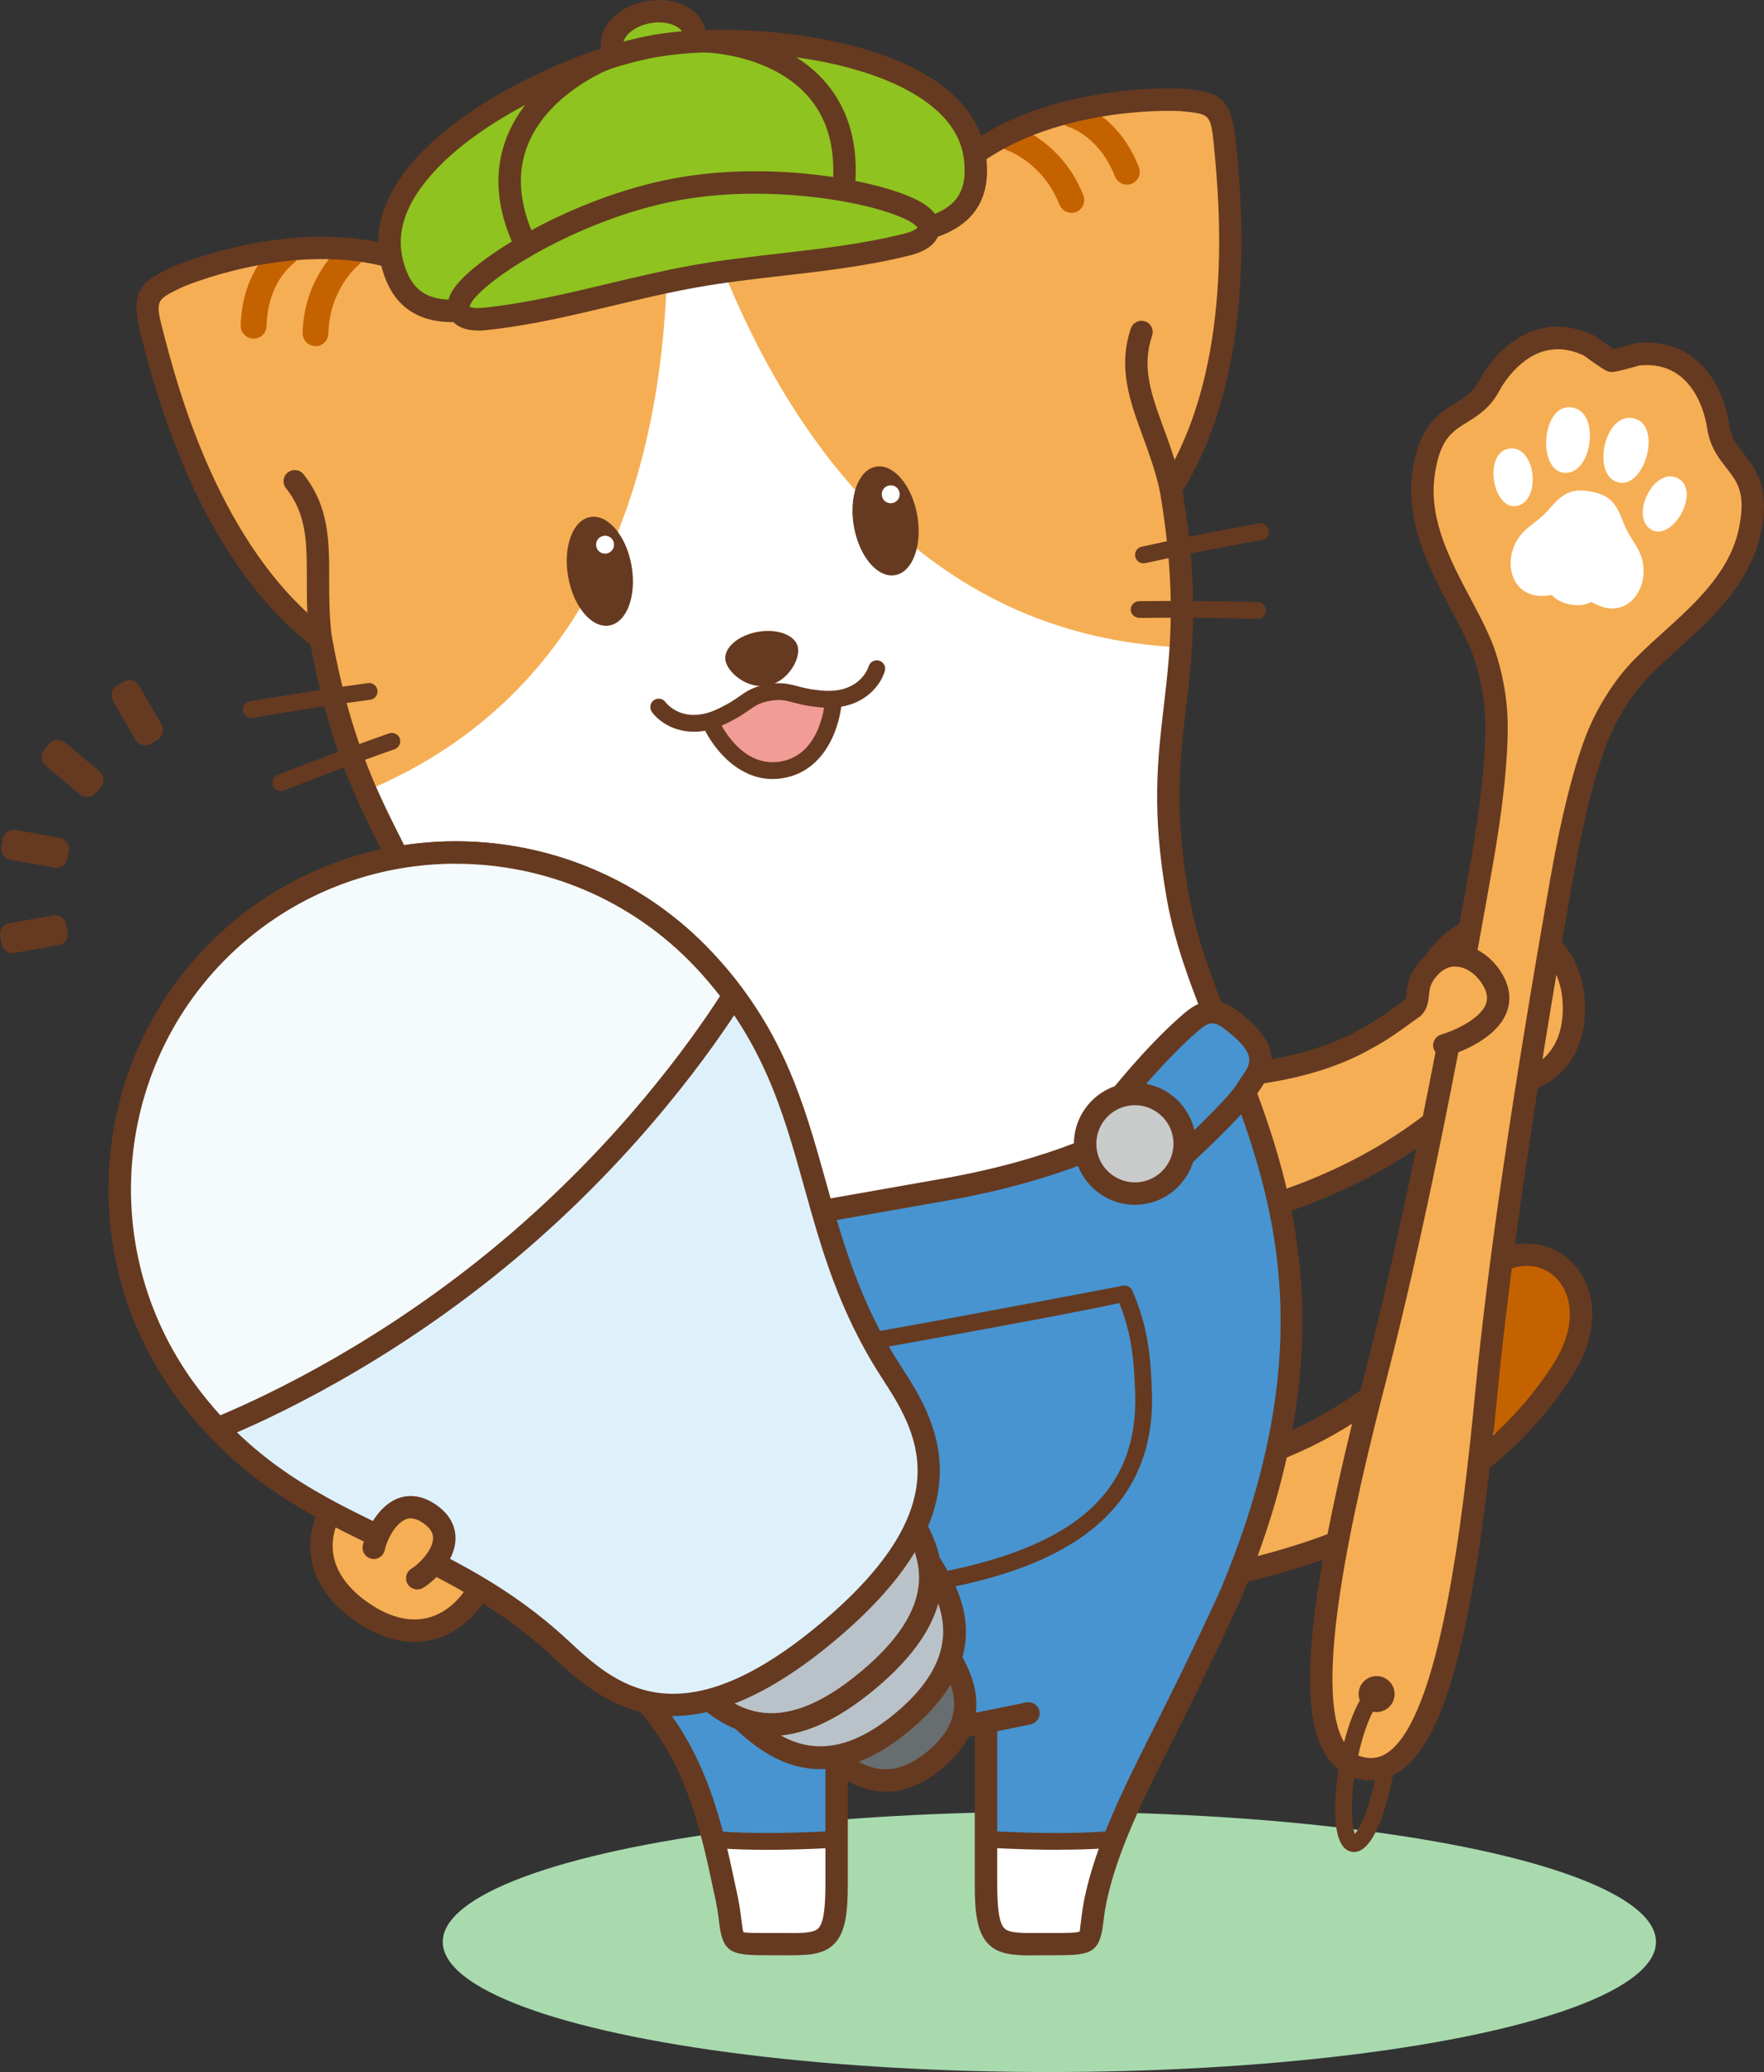
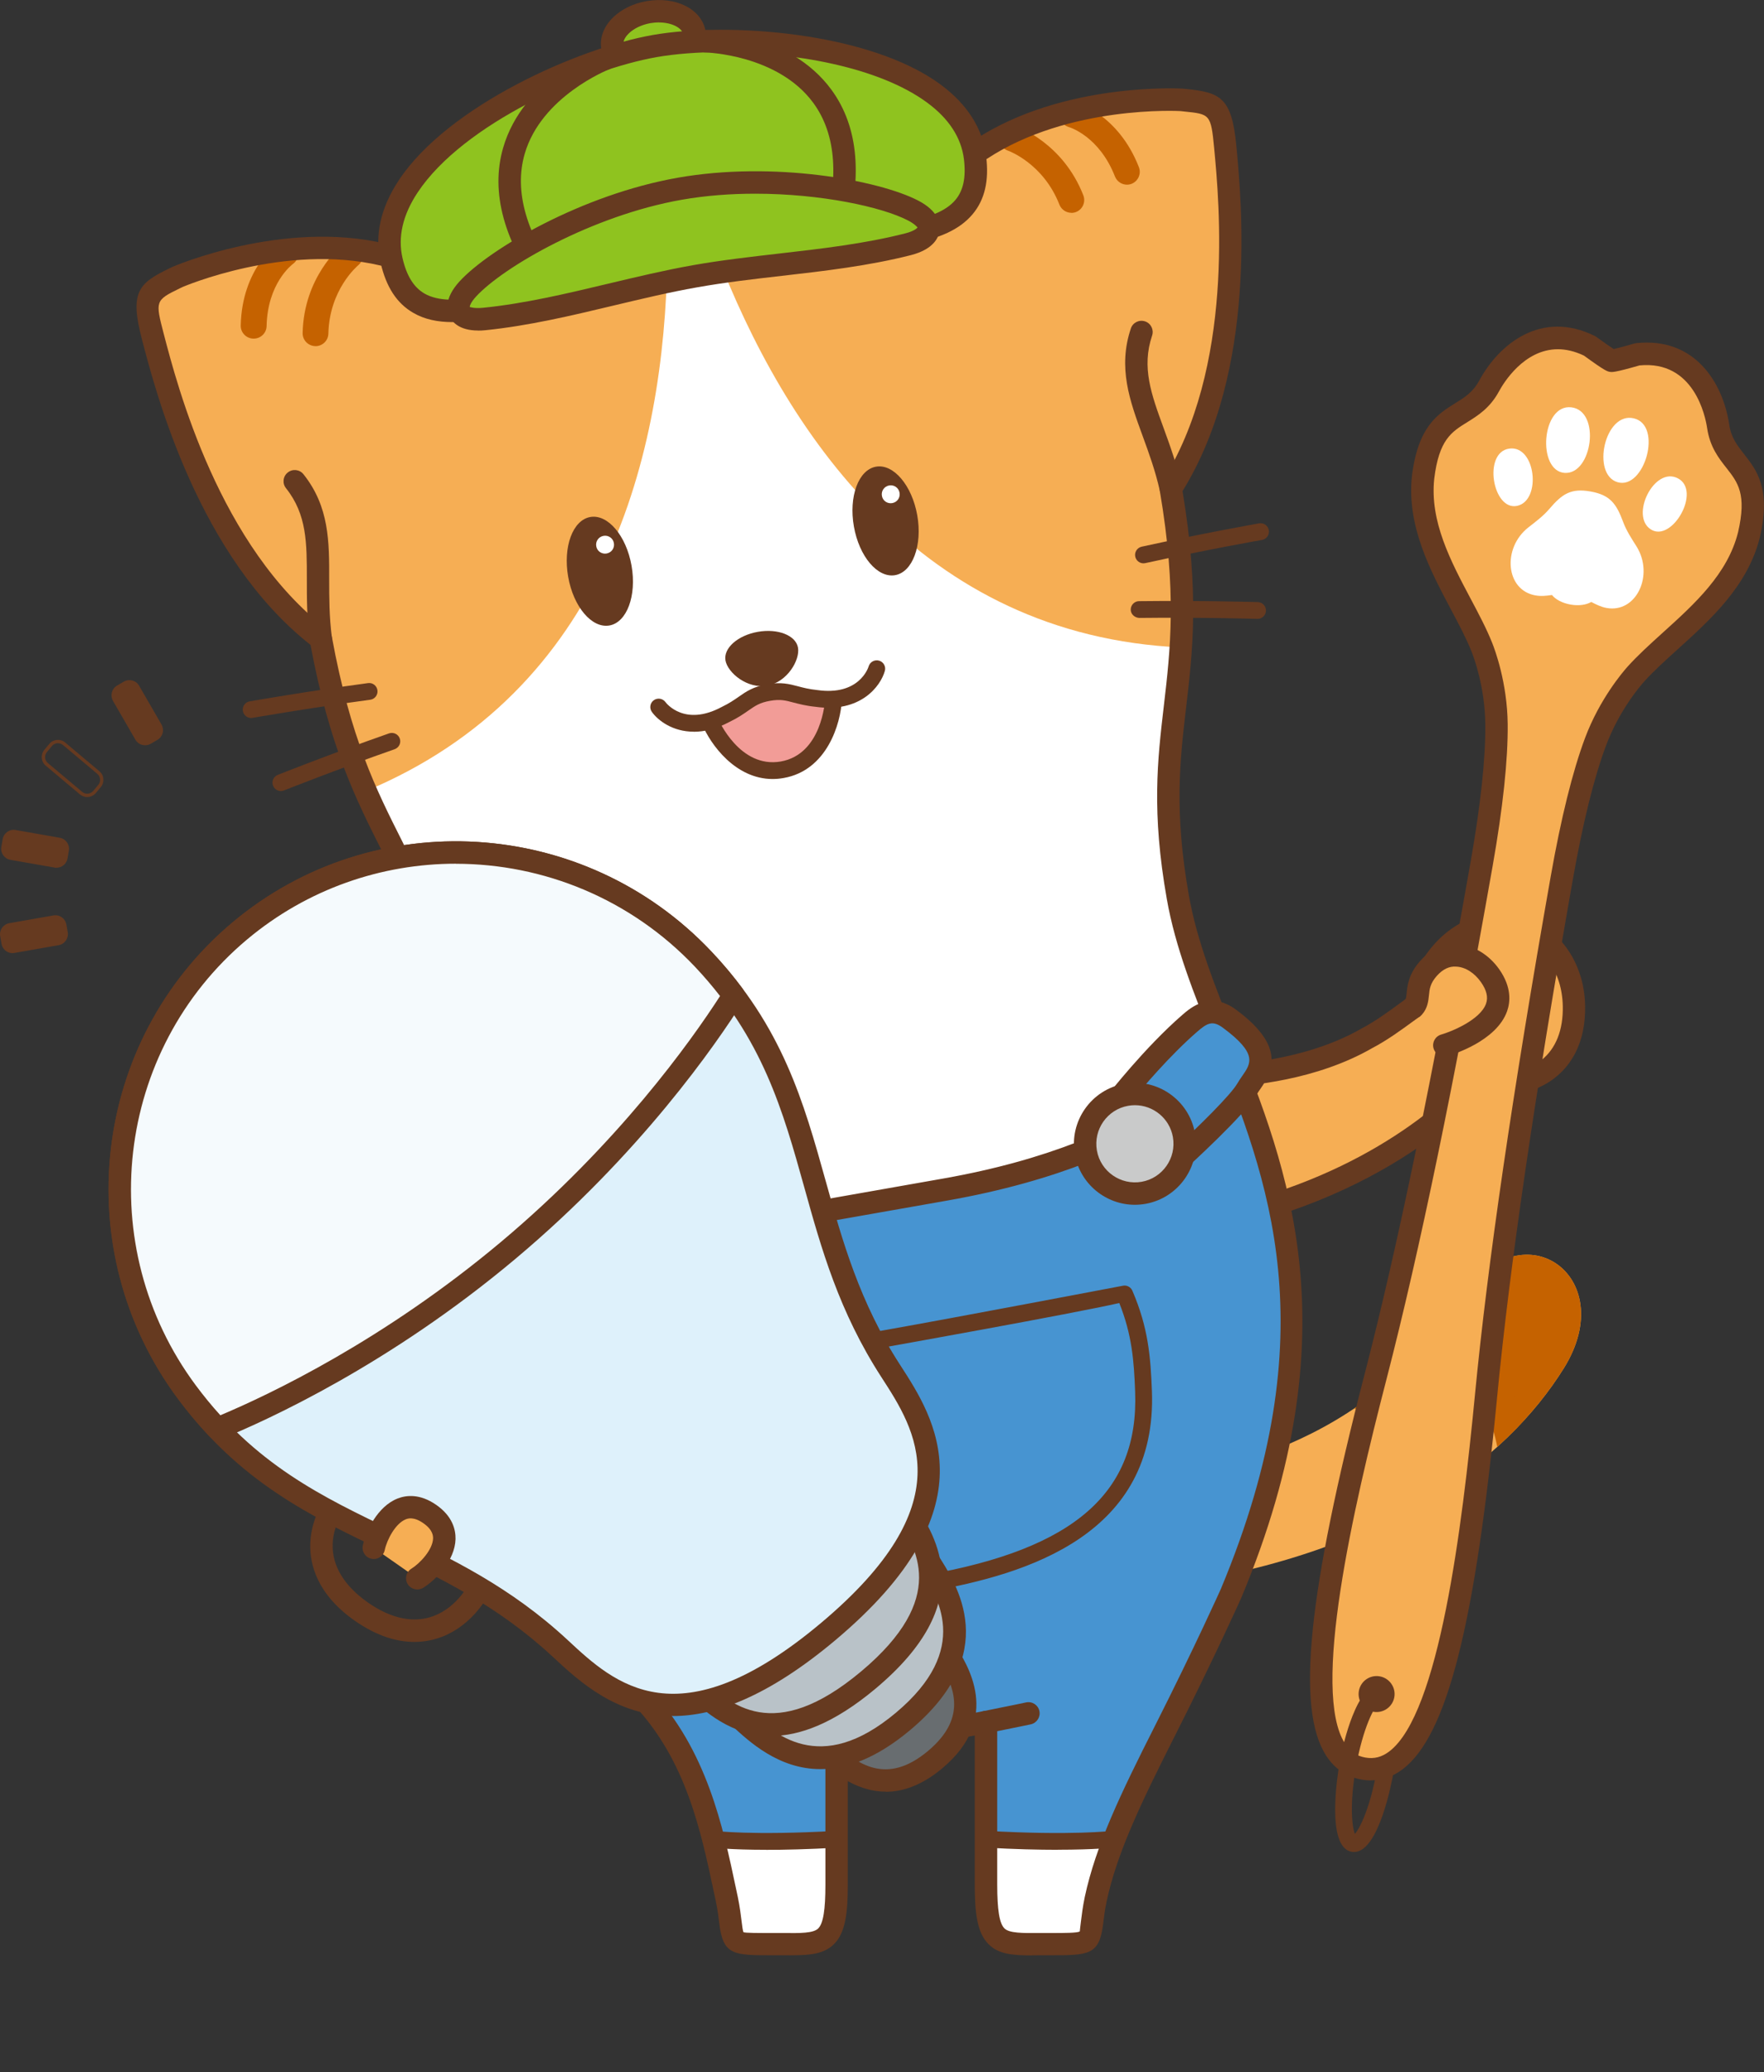
<svg xmlns="http://www.w3.org/2000/svg" id="_レイヤー_2" viewBox="0 0 263.87 310">
  <rect x="0" y="0" width="263.87" height="310" fill="#333333" stroke="none" />
  <defs>
    <style>.cls-1{fill:#f6ae54;}.cls-1,.cls-2,.cls-3,.cls-4,.cls-5,.cls-6,.cls-7,.cls-8,.cls-9,.cls-10,.cls-11,.cls-12,.cls-13,.cls-14{stroke-width:0px;}.cls-2{fill:#8fc31f;}.cls-3{fill:#4794d1;}.cls-15{clip-path:url(#clippath-2);}.cls-4{fill:#f5fafd;}.cls-5{fill:none;}.cls-6{fill:#c56200;}.cls-16{clip-path:url(#clippath-1);}.cls-7{fill:#f29c97;}.cls-8{fill:#a8daae;}.cls-9{fill:#def1fb;}.cls-17{clip-path:url(#clippath);}.cls-10{fill:#663a20;}.cls-11{fill:#686d70;}.cls-12{fill:#fff;}.cls-13{fill:#c9caca;}.cls-14{fill:#b9c2c8;}</style>
    <clipPath id="clippath">
      <path class="cls-5" d="M175.53,220.65s27.4-1.76,42.9-26.19c8.93-14.18,24.16-3.68,15.5,10.24-8.67,13.92-27.2,28.2-60.62,32.66-2.63-10.51,2.23-16.71,2.23-16.71Z" />
    </clipPath>
    <clipPath id="clippath-1">
      <path class="cls-5" d="M184.14,238.42c22.47-53.75-3.31-77.86-7.96-104.2-4.64-26.34,4.07-31.05-1.05-61.08,10.73-16.75,9.22-39.77,8.14-51.15-.71-7.42-2.04-6.43-8.21-7.23,0,0-15.77-.68-28.33,7.57-7.1,4.66-19.31-5.58-46.25-.83-26.94,4.75-34.91,18.56-43.18,16.6-14.63-3.46-29.21,2.57-29.21,2.57-5.53,2.86-7.12,2.39-5.25,9.6,2.88,11.07,9.34,33.21,25.15,45.28,5.46,29.96,15.26,31.41,19.91,57.75,4.64,26.34-11.33,57.82,28.16,100.64l88.09-15.53Z" />
    </clipPath>
    <clipPath id="clippath-2">
      <path class="cls-5" d="M123.84,244.13c21.92-18.39,14.98-30.4,9.41-38.99-14.16-21.86-9.5-42.01-28.08-61.66-18.17-19.22-48.42-21.73-69.31-4.2-20.89,17.53-23.68,47.76-7.9,68.99,16.12,21.7,36.78,20.62,55.85,38.36,7.5,6.98,18.12,15.89,40.03-2.5h0Z" />
    </clipPath>
  </defs>
  <g id="_layout01">
-     <ellipse class="cls-8" cx="156.97" cy="290.53" rx="90.74" ry="19.47" />
    <path class="cls-12" d="M174.26,258.96c-5.07,10.03-8.77,17.72-10.36,25.22-1.37,6.69.68,6.69-6.84,6.69s-9.57.74-9.57-8.91v-24.31s-4.67.95-10.37,1.77c-8.19,1.18-11.97,1.54-11.97,1.54v21.01c0,9.66-2.05,8.91-9.57,8.91s-5.47,0-6.84-6.69c-2.05-9.66-4.19-21.21-12.67-30.23-39.5-42.82-23.52-74.3-28.16-100.64-4.64-26.34-14.45-27.79-19.91-57.75-15.81-12.07-22.27-34.22-25.15-45.28-1.69-6.5-.57-6.76,3.71-8.84.47-.23,16.12-6.8,30.75-3.34,8.27,1.95,16.24-11.85,43.18-16.6,26.94-4.75,39.15,5.5,46.25.83,12.56-8.25,29.49-7.44,30.01-7.38,4.76.49,5.9.34,6.54,7.04,1.08,11.39,2.58,34.4-8.14,51.15,5.12,30.02-3.6,34.74,1.05,61.08,4.64,26.34,30.42,50.45,7.96,104.2,0,0-3.77,8.44-9.88,20.54Z" />
    <path class="cls-1" d="M175.53,220.65s27.4-1.76,42.9-26.19c8.93-14.18,24.16-3.68,15.5,10.24-8.67,13.92-27.2,28.2-60.62,32.66-2.63-10.51,2.23-16.71,2.23-16.71Z" />
    <g class="cls-17">
      <path class="cls-6" d="M226.79,218.98c-1.11-17.83-18.39-20.61-18.39-20.61l6.69-22.84,25.07.56,15.04,30.09-28.41,12.81Z" />
      <path class="cls-6" d="M226.79,221.49c-.45,0-.9-.12-1.3-.36-.71-.43-1.16-1.17-1.21-2-.97-15.55-15.66-18.19-16.28-18.29-.71-.12-1.34-.54-1.72-1.15-.38-.61-.49-1.35-.29-2.04l6.69-22.84c.32-1.09,1.32-1.8,2.47-1.81l25.07.56c.93.02,1.78.56,2.19,1.39l15.04,30.09c.31.61.35,1.32.12,1.97-.23.64-.71,1.17-1.33,1.45l-28.41,12.81c-.33.15-.68.22-1.03.22ZM211.54,196.6c4.92,1.59,14.97,6.3,17.32,18.69l22.93-10.34-13.2-26.39-21.63-.48-5.42,18.52Z" />
      <path class="cls-6" d="M215.09,229.85s-.05,0-.08,0c-1.39-.04-2.48-1.21-2.43-2.59.48-14.93-12.42-17.4-12.97-17.5-1.37-.24-2.28-1.55-2.03-2.92.24-1.37,1.55-2.27,2.92-2.03,6.14,1.1,17.61,7.23,17.11,22.61-.04,1.36-1.16,2.43-2.51,2.43Z" />
    </g>
-     <path class="cls-10" d="M173.3,239.04c-.76,0-1.44-.52-1.62-1.27-2.79-11.17,2.32-17.87,2.53-18.15.29-.37.73-.61,1.21-.64.27-.02,26.76-2.03,41.59-25.41,5.08-8.06,12.07-8.81,16.43-6.08,4.71,2.95,6.88,10.12,1.91,18.11-6.39,10.26-22.92,28.24-61.83,33.43-.08,0-.15.01-.22.01ZM176.48,222.25c-.95,1.55-3.21,6.18-1.87,13.24,36.45-5.26,51.91-22.05,57.9-31.67,3.82-6.13,2.46-11.43-.84-13.5-3.09-1.93-7.94-1.13-11.81,5.04-14.43,22.75-38.51,26.38-43.37,26.89Z" />
    <path class="cls-1" d="M220.73,161.72c6.79,1.79,14.94-1.18,14.72-11.26-.28-12.55-14.88-17.24-21.78-5.06-4.78,8.44.5,14.6,7.06,16.32Z" />
    <path class="cls-10" d="M224.47,163.89c-1.37,0-2.77-.18-4.17-.55h0c-4.34-1.14-7.82-3.93-9.32-7.47-1.01-2.39-1.62-6.29,1.22-11.3,4.16-7.35,10.53-8.74,15.09-7.59,5.73,1.44,9.68,6.84,9.82,13.43.13,5.92-2.37,9.15-4.49,10.82-2.2,1.74-5.09,2.65-8.17,2.65ZM224.42,139.99c-3.07,0-6.68,1.62-9.3,6.24-1.71,3.03-2.08,5.91-1.05,8.35,1.09,2.58,3.74,4.65,7.08,5.53h0c3.53.93,7.04.37,9.41-1.49,2.18-1.72,3.29-4.53,3.21-8.12-.11-5.14-2.97-9.17-7.29-10.26-.64-.16-1.34-.25-2.06-.25Z" />
    <path class="cls-1" d="M180.13,161.04s13.75.42,24.37-5.71c6.38-3.36,12.12-10.21,14.35-6.35,2.23,3.86,5.29,9.17,5.29,9.17,0,0-9.61,14.55-34.11,22.27-6.11-6.12-9.9-19.37-9.9-19.37Z" />
    <path class="cls-10" d="M190.03,182.09c-.44,0-.87-.17-1.19-.49-6.34-6.35-10.16-19.54-10.32-20.1-.15-.52-.04-1.07.29-1.49.33-.42.85-.65,1.37-.65.13.01,13.42.33,23.48-5.48,2.04-1.07,3.96-2.47,5.81-3.83,3.31-2.42,5.92-4.34,8.34-3.81.72.15,1.74.61,2.49,1.9l5.29,9.17c.32.55.3,1.23-.05,1.76-.41.62-10.22,15.14-35,22.94-.17.05-.33.08-.5.08ZM182.42,162.69c1.25,3.69,4.15,11.33,8.11,15.8,19.68-6.45,29.24-17.4,31.62-20.46l-4.75-8.22c-.07-.12-.18-.28-.28-.3-.96-.19-3.68,1.79-5.67,3.24-1.86,1.36-3.97,2.9-6.17,4.05-8.33,4.81-18.38,5.72-22.86,5.88Z" />
    <path class="cls-1" d="M257.03,63.79c-.81-5.43-4.41-11.61-12.09-10.77-3.53,1.02-3.84.96-3.84.96,0,0-.31-.06-3.28-2.22-6.94-3.41-12.43,1.16-15.05,5.99-3.03,5.59-8.57,2.98-9.88,13.69-1.01,9.6,5.83,18.06,8.77,25.35.68,1.68,2.16,6.23,2.21,11.59.04,4.16-.44,10.73-2.23,20.94-4.12,23.34-9.72,52.94-15.83,76.53-9.34,36.1-11.6,57.03-1.85,58.75,9.75,1.72,14.79-18.73,18.36-55.84,2.33-24.25,7.19-53.98,11.3-77.32,1.8-10.21,3.6-16.54,5.06-20.44,1.88-5.02,4.83-8.79,6.04-10.14,5.26-5.85,14.58-11.46,16.91-20.82,2.43-10.51-3.66-9.95-4.6-16.24Z" />
    <path class="cls-10" d="M205.08,266.37c-.47,0-.94-.04-1.42-.13-2.23-.39-4.01-1.6-5.29-3.58-4.5-7-2.77-24.12,5.8-57.24,4.91-18.99,10.08-43.98,15.8-76.4,1.51-8.58,2.26-15.52,2.21-20.64-.05-5.65-1.75-10.14-2.09-10.98-.79-1.96-1.89-4.04-3.06-6.24-3.1-5.85-6.61-12.49-5.83-19.91.91-7.47,3.88-9.31,6.49-10.93,1.42-.88,2.64-1.64,3.58-3.38,3-5.53,9.32-10.6,17.26-6.69.09.04.17.09.25.15,1.45,1.05,2.22,1.57,2.61,1.82.45-.1,1.35-.33,3.07-.82.09-.03.19-.05.28-.06,8.82-.95,13,5.97,13.93,12.19.29,1.95,1.18,3.08,2.21,4.4,1.9,2.42,4.06,5.17,2.37,12.47-1.81,7.27-7.38,12.3-12.29,16.74-1.85,1.67-3.59,3.25-5.01,4.82-.61.68-3.74,4.32-5.72,9.61-1.79,4.79-3.47,11.57-4.98,20.15-5.72,32.42-9.41,57.68-11.29,77.19-3.27,34.06-7.5,50.74-14.12,55.77-1.47,1.12-3.07,1.68-4.77,1.68ZM233.04,52.25c-5.08,0-8.14,5.06-8.81,6.3-1.36,2.51-3.17,3.63-4.76,4.62-2.36,1.46-4.22,2.62-4.93,8.47-.67,6.38,2.44,12.27,5.46,17.96,1.21,2.28,2.35,4.43,3.2,6.56.38.94,2.27,5.95,2.33,12.2.05,5.32-.71,12.47-2.26,21.25-5.73,32.5-10.92,57.58-15.85,76.66-5.09,19.67-11.28,46.74-6.23,54.59.77,1.2,1.74,1.86,3.05,2.09,1.32.23,2.45-.06,3.58-.92,7.43-5.65,10.87-33.2,12.82-53.43,1.89-19.61,5.59-44.94,11.32-77.45,1.55-8.78,3.28-15.76,5.14-20.74,2.19-5.85,5.69-9.92,6.36-10.67,1.53-1.7,3.34-3.34,5.25-5.07,4.78-4.32,9.72-8.79,11.28-15.04,1.32-5.71-.03-7.44-1.74-9.62-1.16-1.47-2.47-3.14-2.89-5.97h0c-.25-1.71-1.94-10.16-10.11-9.37-3.77,1.08-4.1,1.02-4.46.96-.35-.06-.69-.12-3.86-2.43-1.41-.67-2.71-.95-3.9-.95Z" />
    <path class="cls-10" d="M202.54,277.08c-.11,0-.23,0-.35-.03-3.91-.69-2.06-11.82-1.84-13.09.54-3.07,1.36-5.93,2.3-8.03.44-.99,1.79-4.04,3.91-3.64.68.12,1.14.77,1.02,1.46-.11.62-.67,1.03-1.28,1.04-.72.48-2.43,3.73-3.47,9.61-.95,5.37-.61,8.86-.16,9.97.8-.88,2.31-4.05,3.26-9.42.12-.69.77-1.14,1.46-1.02.68.12,1.14.77,1.02,1.45-.22,1.23-2.17,11.7-5.86,11.7Z" />
    <path class="cls-10" d="M208.57,253.92c-.26,1.46-1.66,2.44-3.12,2.18-1.46-.26-2.44-1.66-2.18-3.12.26-1.47,1.66-2.44,3.12-2.18,1.46.26,2.44,1.66,2.18,3.12Z" />
    <path class="cls-12" d="M235.04,60.94c-4.46-.51-5.15,9.51-1,9.81,4.15.29,5.47-9.29,1-9.81Z" />
    <path class="cls-12" d="M225.76,67.12c-3.98.55-2.48,9.36,1.19,8.56,3.67-.8,2.79-9.12-1.19-8.56Z" />
    <path class="cls-12" d="M244.4,62.59c4.37,1.04,1.59,10.7-2.41,9.56-4-1.14-1.96-10.6,2.41-9.56Z" />
    <path class="cls-12" d="M251,71.57c3.55,1.88-.88,9.64-4.05,7.64-3.18-2,.5-9.52,4.05-7.64Z" />
    <path class="cls-12" d="M244.8,81.75c-.72-1.15-1.5-2.31-2-3.66-1.02-2.75-1.96-4.04-4.89-4.56-2.93-.52-4.25.38-6.15,2.61-.93,1.09-2.06,1.92-3.13,2.76-3.96,3.1-3.41,9.4,1.05,10.18.84.15,1.66.06,2.47-.06.53.66,1.54,1.21,2.78,1.43,1.24.22,2.38.04,3.1-.39.73.38,1.46.75,2.3.9,4.46.8,7.13-4.94,4.47-9.21Z" />
    <path class="cls-1" d="M211.46,150.67c1.17-1.32-.11-3.16,2.23-5.79,2.92-3.3,7.01-2.05,9.22,1.11,4.91,7.03-6.86,10.4-6.86,10.4" />
    <path class="cls-10" d="M216.05,158.06c-.73,0-1.4-.48-1.61-1.21-.26-.89.26-1.82,1.15-2.07,1.47-.42,5.84-2.18,6.7-4.62.34-.96.09-2.01-.75-3.21-.97-1.39-2.34-2.26-3.67-2.33-1.08-.1-2.06.4-2.93,1.37-1.01,1.14-1.1,1.97-1.19,2.93-.09.85-.2,1.92-1.04,2.87-.61.7-1.67.76-2.37.14-.69-.61-.76-1.67-.14-2.36.11-.13.15-.4.21-.98.12-1.14.29-2.86,2.02-4.81,1.53-1.73,3.54-2.6,5.63-2.5,2.34.14,4.67,1.54,6.22,3.76,1.85,2.65,1.65,4.86,1.16,6.25-1.6,4.5-8.19,6.5-8.93,6.71-.15.04-.31.06-.46.06Z" />
    <path class="cls-12" d="M184.14,238.42c22.47-53.75-3.31-77.86-7.96-104.2-4.64-26.34,4.07-31.05-1.05-61.08,10.73-16.75,9.22-39.77,8.14-51.15-.71-7.42-2.04-6.43-8.21-7.23,0,0-15.77-.68-28.33,7.57-7.1,4.66-19.31-5.58-46.25-.83-26.94,4.75-34.91,18.56-43.18,16.6-14.63-3.46-29.21,2.57-29.21,2.57-5.53,2.86-7.12,2.39-5.25,9.6,2.88,11.07,9.34,33.21,25.15,45.28,5.46,29.96,15.26,31.41,19.91,57.75,4.64,26.34-11.33,57.82,28.16,100.64" />
    <path class="cls-3" d="M184.01,157.7c-.85,1.21-10.94,14.67-42.6,20.26-13.12,2.31-12.74,2.25-25.86,4.56-31.67,5.58-45.76-3.62-46.96-4.47-.64,21.1-.4,45.67,27.48,75.89,5.95,6.33,8.78,13.91,10.65,21.2h18.44v-14.21s3.78-.36,11.97-1.54c5.7-.82,10.37-1.77,10.37-1.77v17.53h19.21c1.91-4.86,4.48-10.1,7.56-16.2,6.11-12.1,9.88-20.54,9.88-20.54,15.86-37.93,7.68-61.1-.14-80.72Z" />
    <g class="cls-16">
      <path class="cls-1" d="M94.7-6.48s30.97,114.42-59.01,130.29C20.77,39.24,15.19,7.54,15.19,7.54c0,0,82.54-17.91,79.51-14.02Z" />
      <path class="cls-1" d="M96.36-6.77s10.03,118.11,100.01,102.25c-14.91-84.57-20.5-116.27-20.5-116.27,0,0-83.69,11.4-79.51,14.02Z" />
    </g>
    <path class="cls-6" d="M37.94,50.66h-.05c-1.06-.02-1.91-.91-1.88-1.97.19-8.44,5.35-12.19,5.57-12.35.87-.62,2.07-.41,2.69.46.61.86.41,2.06-.44,2.68-.18.14-3.81,2.9-3.95,9.3-.02,1.05-.88,1.88-1.93,1.88Z" />
    <path class="cls-6" d="M47.19,51.78h-.04c-1.06-.02-1.91-.91-1.88-1.97.19-8.36,5.63-12.91,5.86-13.09.82-.67,2.04-.55,2.71.27.67.82.55,2.03-.27,2.71-.2.17-4.3,3.69-4.45,10.21-.02,1.05-.88,1.88-1.93,1.88Z" />
    <path class="cls-6" d="M168.58,27.63c-.77,0-1.5-.47-1.8-1.23-2.34-5.99-6.71-7.34-6.9-7.39-1.01-.3-1.61-1.36-1.32-2.38.29-1.02,1.33-1.61,2.35-1.33.26.07,6.38,1.83,9.45,9.7.39.99-.1,2.11-1.09,2.5-.23.09-.47.13-.7.13Z" />
    <path class="cls-6" d="M160.27,31.84c-.77,0-1.5-.47-1.8-1.23-2.4-6.16-7.61-8.05-7.67-8.06-1-.35-1.53-1.45-1.18-2.45.35-1,1.45-1.54,2.45-1.18.28.1,6.94,2.51,9.98,10.3.39.99-.1,2.11-1.09,2.5-.23.09-.47.13-.7.13Z" />
    <path class="cls-10" d="M47.99,97.23c-.83,0-1.55-.61-1.66-1.46-.44-3.33-.43-6.42-.43-9.14,0-5.39.01-9.66-3.12-13.59-.58-.72-.46-1.78.27-2.35.72-.58,1.78-.46,2.35.27,3.86,4.85,3.85,10.11,3.84,15.68,0,2.75,0,5.59.4,8.7.12.92-.53,1.76-1.44,1.88-.07,0-.15.01-.22.01Z" />
    <path class="cls-10" d="M175.14,74.81c-.77,0-1.46-.53-1.63-1.31-.68-3.07-1.66-5.73-2.6-8.31-1.91-5.23-3.72-10.17-1.75-16.05.29-.88,1.24-1.35,2.12-1.06.88.29,1.35,1.24,1.06,2.12-1.6,4.77-.13,8.77,1.72,13.84.93,2.56,1.99,5.46,2.72,8.74.2.9-.37,1.8-1.27,2-.12.03-.25.04-.37.04Z" />
    <path class="cls-10" d="M96.33,185.99c-19.65,0-28.39-6.32-28.85-6.66-.74-.55-.89-1.6-.34-2.34.55-.74,1.6-.9,2.34-.34.13.09,13.86,9.85,45.77,4.23l25.86-4.56c31.9-5.63,41.47-19.49,41.56-19.63.51-.77,1.55-.98,2.32-.47.77.51.98,1.54.48,2.31-.4.62-10.28,15.18-43.78,21.09l-25.86,4.56c-7.42,1.31-13.91,1.82-19.5,1.82Z" />
    <path class="cls-3" d="M168.23,193.6s-24.73,4.73-35.81,6.68c-7.46,1.32-35.94,5.97-35.94,5.97-.34,5.86.82,9.96,2.33,14.66,5.6,17.41,21.55,19.2,40.05,15.94,18.51-3.26,32.87-10.4,32.19-28.67-.19-4.94-.5-9.18-2.82-14.58Z" />
    <path class="cls-10" d="M125.32,239.46c-11.53,0-23.04-3.68-27.71-18.17-1.57-4.87-2.74-9.07-2.39-15.12.03-.59.47-1.07,1.05-1.17.25-.04,28.47-4.66,35.92-5.97,10.98-1.94,35.6-6.64,35.79-6.67.57-.12,1.16.19,1.4.73,2.4,5.56,2.73,9.92,2.93,15.03.81,21.46-18.58,27.38-33.23,29.96-4.27.75-9.02,1.38-13.76,1.38ZM97.69,207.32c-.14,5.09.92,8.87,2.32,13.2,4.61,14.33,16.53,18.99,38.64,15.09,22.11-3.9,31.72-12.35,31.15-27.39-.17-4.58-.46-8.5-2.37-13.27-7.15,1.62-34.48,6.51-34.8,6.56-3.47.61-29.04,4.87-34.95,5.81Z" />
    <path class="cls-10" d="M94.47,84.63c.79,4.49-.7,8.49-3.31,8.95-2.63.46-5.38-2.79-6.17-7.28-.79-4.48.68-8.49,3.31-8.95,2.61-.46,5.38,2.79,6.17,7.28Z" />
    <path class="cls-12" d="M91.83,81.26c.13.73-.35,1.42-1.09,1.55-.73.13-1.43-.35-1.55-1.09-.13-.72.35-1.42,1.09-1.55.74-.13,1.43.36,1.55,1.09Z" />
    <path class="cls-10" d="M137.21,77.1c.79,4.49-.7,8.49-3.31,8.95-2.63.46-5.38-2.79-6.17-7.28-.79-4.48.68-8.49,3.31-8.95,2.61-.46,5.38,2.79,6.17,7.28Z" />
    <path class="cls-12" d="M134.56,73.72c.13.73-.35,1.42-1.09,1.55-.73.13-1.43-.35-1.55-1.09-.13-.72.35-1.42,1.09-1.55.74-.13,1.43.36,1.55,1.09Z" />
    <path class="cls-12" d="M37.57,106.17s8.3-1.46,17.65-2.72" />
    <path class="cls-10" d="M37.57,107.42c-.6,0-1.13-.43-1.24-1.04-.12-.68.34-1.34,1.02-1.45.08-.01,8.43-1.48,17.7-2.73.69-.1,1.32.39,1.41,1.08.09.69-.39,1.32-1.08,1.41-9.21,1.24-17.51,2.7-17.6,2.71-.07.01-.15.02-.22.02Z" />
    <path class="cls-12" d="M42.02,117.1s7.75-3.09,16.6-6.19" />
    <path class="cls-10" d="M42.02,118.35c-.5,0-.97-.3-1.17-.79-.26-.64.06-1.38.7-1.63.08-.03,7.87-3.13,16.65-6.21.66-.22,1.37.12,1.6.77.23.65-.11,1.37-.77,1.6-8.72,3.06-16.48,6.14-16.55,6.17-.15.06-.31.09-.46.09Z" />
    <path class="cls-12" d="M188.56,79.54s-8.3,1.46-17.52,3.48" />
    <path class="cls-10" d="M171.05,84.28c-.58,0-1.1-.4-1.23-.99-.15-.68.28-1.35.96-1.5,9.13-2,17.48-3.47,17.56-3.49.69-.12,1.34.34,1.46,1.02.12.68-.34,1.34-1.02,1.46-.08.01-8.39,1.48-17.46,3.47-.09.02-.18.03-.27.03Z" />
    <path class="cls-12" d="M188.12,91.34s-8.34-.25-17.72-.14" />
    <path class="cls-10" d="M188.12,92.59s-.03,0-.04,0c-.08,0-8.42-.25-17.67-.14-.68-.04-1.26-.55-1.27-1.24,0-.69.55-1.26,1.24-1.27,9.3-.11,17.69.14,17.77.14.69.02,1.24.6,1.22,1.29-.02.68-.58,1.22-1.25,1.22Z" />
    <path class="cls-7" d="M124.67,104.65s-.44,9.24-7.67,10.52c-7.23,1.27-10.8-7.26-10.8-7.26v-.06c.72-.21,1.5-.53,2.33-.98,3.1-1.5,3.44-2.75,6.43-3.28,2.99-.53,3.74.53,7.16.89.94.13,1.78.16,2.54.11v.06Z" />
    <path class="cls-10" d="M119.37,96.9c.32,1.84-1.6,5.15-4.59,5.68-3,.53-5.93-1.93-6.26-3.77-.32-1.84,1.84-3.75,4.84-4.28,3-.53,5.69.53,6.01,2.37Z" />
    <path class="cls-10" d="M103.77,109.47c-3.15,0-5.34-1.67-6.26-2.96-.4-.56-.28-1.35.29-1.75.56-.4,1.35-.27,1.75.29.11.15,2.84,3.7,8.39.73,1.18-.57,1.89-1.07,2.58-1.55,1.1-.77,2.14-1.49,4.22-1.86,2.08-.36,3.31-.04,4.6.3.82.22,1.66.44,2.91.57,6.28.9,7.64-3.37,7.69-3.55.2-.66.89-1.04,1.56-.85.66.19,1.05.88.86,1.54-.64,2.28-3.63,6.33-10.41,5.36-1.4-.14-2.43-.42-3.25-.63-1.19-.32-1.98-.53-3.51-.26-1.54.27-2.21.74-3.22,1.44-.7.49-1.57,1.1-2.88,1.73-1.98,1.06-3.76,1.46-5.31,1.46Z" />
    <path class="cls-10" d="M115.58,116.55c-5.58,0-9.29-5.17-10.54-8.16-.27-.64.03-1.37.67-1.64.64-.27,1.37.03,1.65.67.13.31,3.3,7.57,9.43,6.51,6.14-1.08,6.62-9.01,6.63-9.34.04-.69.6-1.24,1.32-1.19.69.03,1.23.62,1.19,1.31-.17,3.54-2.21,10.55-8.71,11.69-.56.1-1.11.15-1.64.15Z" />
    <path class="cls-12" d="M106.71,275.16s5.45.74,18.44,0" />
    <path class="cls-10" d="M114.57,276.75c-5.41,0-7.87-.32-8.03-.34-.69-.09-1.17-.73-1.07-1.41.09-.69.73-1.18,1.41-1.08.05,0,5.53.71,18.19,0,.69-.07,1.29.49,1.33,1.18.04.69-.49,1.29-1.18,1.33-4.37.25-7.9.33-10.65.33Z" />
    <path class="cls-10" d="M154.39,292.55c-2.86,0-5-.16-6.51-1.67-1.72-1.71-2.07-4.69-2.07-8.94v-22.29c-1.92.36-5.01.91-8.45,1.4-5.29.76-8.74,1.18-10.54,1.38v19.5c0,4.25-.35,7.23-2.07,8.94-1.72,1.7-4.23,1.68-7.69,1.66h-1.49c-5.83,0-7.4,0-7.97-4.72-.1-.87-.23-1.94-.51-3.31l-.27-1.26c-1.97-9.31-4.19-19.87-11.99-28.15-29.38-31.86-28.54-58.23-27.86-79.43.25-7.81.49-15.18-.73-22.07-2.21-12.56-5.6-19.3-9.19-26.44-3.82-7.6-7.76-15.45-10.6-30.67-16.76-13.19-23.13-37.69-25.24-45.8-1.82-7-.48-8.31,4.15-10.54l.46-.22c.15-.07,16.46-7.1,31.87-3.46,2.94.69,6.16-1.25,11.02-4.2,6.75-4.09,16-9.7,31.48-12.43,15.48-2.73,26.09-.63,33.83.91,5.58,1.11,9.26,1.84,11.79.17,13.23-8.69,30.93-7.66,31.1-7.65l.53.05c5.11.52,6.82,1.29,7.5,8.49.79,8.34,3.18,33.53-8.05,51.67,2.54,15.27,1.52,24,.53,32.45-.93,7.93-1.8,15.43.41,27.99,1.21,6.89,3.96,13.74,6.86,20.99,7.88,19.68,17.7,44.18.99,84.15-.05.12-3.87,8.65-9.93,20.65h0c-5,9.9-8.66,17.47-10.22,24.81-.28,1.35-.41,2.43-.51,3.3-.57,4.72-2.14,4.72-7.97,4.72h-1.49c-.41,0-.8.01-1.18.01ZM147.49,255.96c.38,0,.76.13,1.06.38.39.32.62.8.62,1.3v24.31c0,3.8.33,5.82,1.08,6.56.73.72,2.65.71,5.31.69h1.51c2.17,0,4.05,0,4.45-.23,0-.1.1-.87.18-1.55.11-.88.25-2.08.56-3.58,1.65-7.75,5.39-15.52,10.51-25.64,6.02-11.92,9.81-20.38,9.85-20.47,16.16-38.67,7.03-61.46-1.03-81.57-2.97-7.42-5.78-14.42-7.05-21.65-2.3-13.04-1.4-20.77-.44-28.96.97-8.33,1.98-16.94-.61-32.13-.07-.41.02-.83.24-1.18,11.01-17.2,8.66-41.96,7.89-50.09-.48-5.07-.63-5.08-4.5-5.47l-.54-.06c-.14-.01-16.66-.93-28.91,7.12-3.68,2.41-8.13,1.53-14.28.31-7.49-1.48-17.74-3.52-32.6-.9-14.86,2.62-23.8,8.04-30.33,11.99-5.37,3.25-9.24,5.61-13.53,4.59-14.28-3.38-29.5,3.16-29.65,3.22l-.45.22c-3.64,1.76-3.59,1.94-2.36,6.69,2.06,7.91,8.32,31.98,24.54,44.37.33.25.56.62.63,1.03,2.76,15.16,6.65,22.91,10.42,30.4,3.7,7.36,7.19,14.32,9.49,27.36,1.28,7.23,1.03,14.77.78,22.76-.69,21.66-1.48,46.2,26.96,77.04,8.43,8.96,10.86,20.49,12.81,29.75l.27,1.27c.31,1.51.45,2.71.56,3.59.08.68.18,1.45.28,1.65.31.12,2.18.12,4.36.12h1.51c2.66.03,4.58.04,5.31-.68.75-.74,1.08-2.76,1.08-6.56v-21.01c0-.86.66-1.59,1.52-1.67.04,0,3.85-.37,11.89-1.53,5.58-.8,10.23-1.75,10.27-1.75.11-.02.22-.03.33-.03ZM174.26,258.96h.02-.02Z" />
    <path class="cls-12" d="M166.54,275.16s-6.07.74-19.05,0" />
    <path class="cls-10" d="M158.23,276.75c-2.85,0-6.44-.08-10.82-.33-.69-.04-1.22-.63-1.18-1.33.04-.69.62-1.21,1.33-1.18,12.68.73,18.77.02,18.83,0,.68-.08,1.31.41,1.4,1.09.08.69-.4,1.32-1.09,1.4-.17.02-2.89.34-8.46.34Z" />
    <path class="cls-12" d="M125.15,260.94s-2.25.29-5.12.61" />
    <path class="cls-10" d="M120.02,263.22c-.84,0-1.57-.63-1.66-1.49-.1-.92.56-1.75,1.48-1.85,2.85-.31,5.08-.6,5.09-.6.91-.1,1.76.53,1.88,1.45.12.92-.53,1.76-1.45,1.88,0,0-2.26.29-5.15.61-.06,0-.12,0-.19,0Z" />
    <path class="cls-10" d="M147.49,259.31c-.78,0-1.48-.55-1.64-1.35-.18-.91.41-1.79,1.32-1.97,3.68-.73,6.32-1.29,6.32-1.29.91-.19,1.8.39,1.99,1.29.19.9-.39,1.79-1.29,1.99,0,0-2.66.56-6.37,1.3-.11.02-.22.03-.33.03Z" />
    <path class="cls-3" d="M87.11,179.04s-7.52-4.73-14.43-7.38c-1.64-.63-3.92-1.45-5.8,1.38-5.24,7.9-.88,9.09,1.07,10.76,2.52,2.15,14.03,6.84,14.03,6.84l5.13-11.59Z" />
    <path class="cls-10" d="M81.97,192.31c-.21,0-.42-.04-.63-.12-1.2-.49-11.84-4.86-14.49-7.12-.23-.2-.5-.39-.79-.58-3.12-2.19-5.35-5.2-.59-12.37,2.66-3.99,6.26-2.6,7.8-2.01,6.99,2.68,14.41,7.33,14.73,7.53.7.44.98,1.34.64,2.1l-5.13,11.59c-.28.62-.89,1-1.53,1ZM70.12,172.72c-.7,0-1.26.34-1.86,1.24-3.61,5.44-2.14,6.47-.28,7.77.38.26.74.52,1.04.78,1.5,1.28,7.67,4.09,12.07,5.94l3.88-8.75c-2.39-1.43-7.85-4.55-12.9-6.48-.79-.3-1.42-.5-1.95-.5Z" />
    <path class="cls-13" d="M93.89,184.5c.71,4.05-1.99,7.91-6.04,8.63s-7.91-1.99-8.63-6.04c-.71-4.05,1.99-7.91,6.04-8.63,4.05-.71,7.91,1.99,8.63,6.04Z" />
    <path class="cls-10" d="M86.56,194.92c-4.34,0-8.2-3.12-8.98-7.54-.87-4.95,2.45-9.69,7.4-10.57,4.95-.88,9.7,2.45,10.57,7.4h0c.87,4.95-2.45,9.69-7.4,10.57-.53.09-1.06.14-1.59.14ZM86.56,180.02c-.33,0-.67.03-1,.09-3.13.55-5.23,3.55-4.68,6.69.55,3.13,3.55,5.23,6.69,4.68,3.13-.55,5.23-3.55,4.68-6.69h0c-.49-2.8-2.94-4.77-5.68-4.77Z" />
    <path class="cls-3" d="M166.94,164.97s5.45-7.02,11.04-11.87c1.32-1.15,3.19-2.7,5.92-.69,7.62,5.63,3.93,8.25,2.67,10.48-1.63,2.88-10.85,11.23-10.85,11.23l-8.79-9.14Z" />
    <path class="cls-10" d="M175.73,175.78c-.44,0-.88-.17-1.21-.51l-8.79-9.14c-.58-.6-.63-1.53-.12-2.19.23-.29,5.61-7.2,11.26-12.11,1.25-1.08,4.16-3.61,8.01-.78,6.93,5.12,5.86,8.71,3.68,11.83-.2.28-.39.55-.54.82-1.71,3.03-10.22,10.77-11.18,11.64-.32.29-.72.43-1.12.43ZM169.17,164.86l6.64,6.9c3.51-3.24,8.34-7.99,9.31-9.71.2-.35.45-.71.71-1.09,1.3-1.86,2.33-3.33-2.92-7.21-1.53-1.13-2.35-.68-3.83.61-4.09,3.55-8.15,8.35-9.91,10.5Z" />
    <path class="cls-13" d="M162.43,172.42c.71,4.05,4.58,6.76,8.63,6.04,4.05-.71,6.76-4.58,6.04-8.63-.71-4.05-4.58-6.76-8.63-6.04s-6.76,4.58-6.04,8.63Z" />
    <path class="cls-10" d="M169.76,180.25c-4.34,0-8.2-3.12-8.98-7.54h0c-.87-4.95,2.45-9.69,7.4-10.57,4.95-.88,9.69,2.45,10.57,7.4.87,4.95-2.45,9.69-7.4,10.57-.53.09-1.06.14-1.59.14ZM169.76,165.35c-.33,0-.67.03-1,.09-3.13.55-5.23,3.55-4.68,6.69h0c.55,3.13,3.56,5.23,6.69,4.68,3.13-.55,5.23-3.55,4.68-6.69-.49-2.8-2.94-4.77-5.68-4.77Z" />
    <path class="cls-2" d="M103.89,4.9c-.41-2.3-3.48-3.68-6.88-3.08-3.39.6-5.81,2.95-5.41,5.25.41,2.3,3.18,1.97,6.57,1.37,3.39-.6,6.11-1.24,5.71-3.54Z" />
    <path class="cls-10" d="M94.49,10.55c-.31,0-.62-.01-.91-.05-2.73-.31-3.45-2.1-3.63-3.15-.29-1.65.35-3.38,1.76-4.75,1.26-1.22,3.04-2.09,5-2.43,4.37-.76,8.24,1.18,8.82,4.44h0c.18,1.04.13,2.98-2.33,4.2-1.29.64-3.04.98-4.73,1.28-1.35.24-2.74.46-3.98.46ZM98.57,3.35c-.4,0-.83.04-1.26.11-1.3.23-2.48.79-3.25,1.54-.35.34-.93,1.03-.8,1.77.04.2.06.33.7.4.99.12,2.55-.14,3.93-.38,1.38-.24,2.93-.54,3.82-.98.58-.29.56-.41.52-.62h0c-.17-.99-1.69-1.83-3.67-1.83Z" />
    <path class="cls-2" d="M103.34,37.68c22.42-3.95,44.5,1.87,42.51-14.09-1.99-15.96-33.52-19.23-47.94-16.69-14.41,2.54-42.93,16.4-39.34,32.08,3.59,15.68,22.35,2.65,44.76-1.3Z" />
    <path class="cls-10" d="M67.69,48.19c-2.21,0-4.17-.4-5.86-1.38-2.46-1.41-4.06-3.86-4.89-7.47-.94-4.09-.02-8.26,2.74-12.41,7.35-11.09,26.76-19.72,37.94-21.69,11.19-1.97,32.38-.49,43.08,7.41,4,2.96,6.3,6.57,6.81,10.73.46,3.67-.21,6.52-2.04,8.69-3.92,4.65-12.19,5.03-22.68,5.51-5.89.27-12.57.58-19.17,1.74h0c-6.6,1.16-12.98,3.16-18.61,4.92-6.8,2.13-12.64,3.95-17.33,3.95ZM108.11,7.79c-3.71,0-7.13.27-9.91.76-10.59,1.87-28.9,9.94-35.73,20.25-2.22,3.35-2.99,6.65-2.26,9.81.61,2.65,1.68,4.38,3.29,5.31,4,2.3,11.66-.1,20.53-2.87,5.73-1.79,12.22-3.82,19.02-5.02h0c6.81-1.2,13.6-1.51,19.59-1.79,9.28-.43,17.3-.8,20.27-4.32,1.2-1.42,1.61-3.42,1.28-6.11-.4-3.21-2.24-6.05-5.48-8.44-7.34-5.42-20.14-7.56-30.6-7.56Z" />
    <path class="cls-10" d="M82.68,44.9c-.51,0-1.02-.23-1.35-.68-5.96-8.01-8-15.46-6.06-22.13,2.96-10.23,14.13-14.64,14.61-14.83.86-.33,1.83.1,2.16.96.33.86-.09,1.83-.96,2.17-.1.04-10.12,4.02-12.6,12.65-1.61,5.61.25,12.06,5.54,19.18.55.74.4,1.79-.35,2.34-.3.22-.65.33-1,.33Z" />
    <path class="cls-10" d="M124.65,37.5c-.16,0-.32-.02-.48-.07-.89-.26-1.39-1.2-1.13-2.08,2.54-8.51,2.08-15.22-1.37-19.94-5.31-7.27-16.05-7.56-16.16-7.56-.93-.02-1.66-.78-1.64-1.71.02-.93.81-1.65,1.71-1.64.51,0,12.52.34,18.8,8.94,4.1,5.61,4.73,13.3,1.87,22.87-.22.73-.88,1.2-1.6,1.2Z" />
    <path class="cls-2" d="M103.98,41.33c10.49-1.85,21.58-2.17,31.87-4.79,3.7-.94,4.16-3.27.73-5.04-5.43-2.82-20.76-5.75-34.91-3.25-14.15,2.5-27.55,10.49-31.69,15-2.61,2.84-1.39,4.87,2.41,4.49,10.57-1.05,21.1-4.55,31.59-6.4h0Z" />
    <path class="cls-10" d="M71.51,49.45c-2.78,0-3.85-1.26-4.26-2.07-.44-.88-.83-2.74,1.49-5.28,4.48-4.88,18.32-12.99,32.64-15.51,14.32-2.53,30.09.36,35.97,3.42,3.05,1.58,3.32,3.47,3.21,4.45-.12,1-.83,2.82-4.3,3.71-6.28,1.6-12.9,2.37-19.3,3.1-4.2.48-8.54.98-12.69,1.72h0c-4.15.73-8.4,1.75-12.51,2.73-6.27,1.5-12.75,3.04-19.2,3.69-.37.04-.72.05-1.05.05ZM112.96,28.98c-3.64,0-7.38.27-11,.91-13.41,2.36-26.69,10.06-30.75,14.48-.81.88-.96,1.44-.94,1.56.05,0,.64.25,1.96.12,6.23-.62,12.6-2.14,18.76-3.61,4.16-.99,8.46-2.02,12.7-2.77h0c4.24-.75,8.64-1.25,12.89-1.74,6.29-.72,12.8-1.47,18.86-3.02,1.29-.33,1.75-.76,1.81-.89-.04-.02-.37-.49-1.43-1.04-3.89-2.02-13-4-22.85-4Z" />
    <rect class="cls-10" x="3.24" y="122.22" width="4.02" height="9.55" rx="1.42" ry="1.42" transform="translate(-120.72 110.11) rotate(-80)" />
    <path class="cls-10" d="M8.45,129.83c-.1,0-.19,0-.29-.03l-6.6-1.16c-.91-.16-1.52-1.03-1.36-1.94l.2-1.16c.16-.91,1.03-1.53,1.94-1.36l6.6,1.16c.44.08.82.32,1.08.69.26.37.36.81.28,1.25l-.2,1.16c-.14.81-.85,1.38-1.65,1.38ZM2.05,124.66c-.56,0-1.06.4-1.16.97l-.2,1.16c-.11.64.31,1.24.95,1.36l6.6,1.16c.63.11,1.25-.31,1.36-.95l.2-1.16c.05-.31-.01-.62-.19-.88-.18-.26-.45-.43-.76-.48l-6.6-1.16c-.07-.01-.14-.02-.2-.02Z" />
    <rect class="cls-10" x=".3" y="137.75" width="9.55" height="4.02" rx="1.42" ry="1.42" transform="translate(-24.19 3.01) rotate(-10)" />
    <path class="cls-10" d="M1.88,142.6c-.34,0-.67-.1-.96-.3-.37-.26-.61-.64-.69-1.08l-.2-1.16c-.08-.44.02-.88.28-1.25.26-.37.64-.61,1.08-.69l6.6-1.16c.44-.08.88.02,1.25.28.37.26.61.64.69,1.08l.2,1.15c.16.91-.45,1.78-1.36,1.94l-6.6,1.16c-.1.02-.19.03-.29.03ZM8.07,137.45l-6.6,1.16c-.31.05-.58.23-.76.48-.18.26-.25.57-.2.87l.2,1.16c.05.31.23.58.48.76.26.18.57.25.88.2l6.6-1.16c.64-.11,1.06-.72.95-1.36l-.2-1.15c-.05-.31-.23-.58-.48-.76-.26-.18-.57-.25-.88-.2h0Z" />
-     <rect class="cls-10" x="8.85" y="110.19" width="4.02" height="9.55" rx="1.42" ry="1.42" transform="translate(-84.18 49.37) rotate(-49.99)" />
    <path class="cls-10" d="M13.04,119.25c-.39,0-.77-.14-1.07-.39l-5.13-4.31c-.71-.59-.8-1.65-.21-2.36l.75-.9c.6-.71,1.66-.8,2.36-.21l5.13,4.31c.71.59.8,1.65.21,2.36l-.75.9c-.29.34-.69.55-1.14.59-.05,0-.1,0-.15,0ZM8.67,111.19c-.34,0-.67.14-.9.42l-.75.9c-.42.5-.35,1.24.14,1.65l5.13,4.31c.24.2.54.3.86.27.31-.03.6-.18.8-.41l.75-.9c.42-.5.35-1.24-.14-1.65l-5.13-4.31c-.22-.18-.49-.27-.75-.27Z" />
    <rect class="cls-10" x="18.52" y="101.85" width="4.02" height="9.55" rx="1.42" ry="1.42" transform="translate(-50.56 24.55) rotate(-30)" />
    <path class="cls-10" d="M21.7,111.5c-.58,0-1.14-.3-1.45-.84l-3.35-5.8c-.22-.39-.28-.84-.17-1.27.12-.43.39-.8.78-1.02l1.01-.59c.8-.46,1.83-.19,2.29.61l3.35,5.81c.22.39.28.84.17,1.27-.12.43-.39.8-.78,1.02l-1.01.59c-.26.15-.55.22-.84.22ZM20.68,110.41c.32.56,1.04.75,1.6.43l1.02-.59c.27-.16.46-.41.54-.71.08-.3.04-.62-.12-.89l-3.35-5.8c-.32-.56-1.04-.75-1.6-.43l-1.01.59c-.27.16-.46.41-.55.71-.08.3-.04.62.12.89l3.35,5.8Z" />
-     <path class="cls-1" d="M67.69,221.67c-1.94-1.36-7.02-4.85-13.15-1.05-6.14,3.8-10.56,13.43-.47,20.5,10.09,7.07,17.63-.39,19.1-7.45,1.48-7.07-3.54-10.64-5.48-12Z" />
    <path class="cls-10" d="M61.98,245.65c-2.48,0-5.48-.78-8.88-3.15-5.69-3.98-6.78-8.47-6.69-11.54.13-4.49,2.97-9.11,7.24-11.76,7.12-4.41,13.05-.27,15,1.1,1.95,1.36,7.88,5.52,6.16,13.71-1.03,4.92-4.39,9.17-8.58,10.83-1.15.45-2.58.81-4.25.81ZM60.21,220.57c-1.48,0-3.08.41-4.79,1.47-3.34,2.07-5.56,5.61-5.66,9.01-.09,3.22,1.73,6.22,5.27,8.7,3.53,2.48,6.99,3.16,9.97,1.97,3.16-1.25,5.72-4.55,6.53-8.4,1.12-5.35-1.98-8.31-4.81-10.28-1.78-1.25-3.98-2.47-6.52-2.47Z" />
    <path class="cls-12" d="M123.84,244.13c21.92-18.39,14.98-30.4,9.41-38.99-14.16-21.86-9.5-42.01-28.08-61.66-18.17-19.22-48.42-21.73-69.31-4.2-20.89,17.53-23.68,47.76-7.9,68.99,16.12,21.7,36.78,20.62,55.85,38.36,7.5,6.98,18.12,15.89,40.03-2.5h0Z" />
    <path class="cls-12" d="M123.84,244.13c21.92-18.39,14.98-30.4,9.41-38.99-14.16-21.86-9.5-42.01-28.08-61.66-18.17-19.22-48.42-21.73-69.31-4.2-20.89,17.53-23.68,47.76-7.9,68.99,16.12,21.7,36.78,20.62,55.85,38.36,7.5,6.98,18.12,15.89,40.03-2.5h0Z" />
    <path class="cls-12" d="M123.84,244.13c21.92-18.39,14.98-30.4,9.41-38.99-14.16-21.86-9.5-42.01-28.08-61.66-18.17-19.22-48.42-21.73-69.31-4.2-20.89,17.53-23.68,47.76-7.9,68.99,16.12,21.7,36.78,20.62,55.85,38.36,7.5,6.98,18.12,15.89,40.03-2.5h0Z" />
    <path class="cls-11" d="M123.43,261.79c2.71,2.52,8.53,8.11,16.46,1.46h0c7.92-6.65,3.43-13.35,1.42-16.46" />
    <path class="cls-10" d="M132.5,268.05c-4.79,0-8.39-3.34-10.11-4.95-.68-.63-.76-1.74-.14-2.41s1.64-.76,2.32-.13l.1.09c3.6,3.35,7.96,6.49,14.14,1.32,6.18-5.18,3.84-10.02,1.16-14.15l1.33-1.02,1.41-.91c2.03,3.13,7.22,11.14-1.75,18.66-3.09,2.59-5.94,3.52-8.47,3.52Z" />
    <path class="cls-14" d="M110.58,256.9c4.27,3.97,12.04,11.11,24.52.64h0c12.48-10.47,6.8-19.36,3.63-24.26" />
    <path class="cls-10" d="M122.72,264.68c-6.24,0-10.65-4.1-13.29-6.55-.68-.63-.72-1.69-.09-2.37.63-.68,1.69-.71,2.37-.09,4.08,3.79,10.9,10.14,22.3.58,11.39-9.56,6.33-17.39,3.3-22.06-.5-.78-.28-1.81.5-2.32.78-.5,1.81-.28,2.32.5,3.15,4.86,9.7,14.98-3.96,26.45-5.17,4.34-9.65,5.86-13.45,5.86Z" />
    <path class="cls-14" d="M103.79,252.25c4.78,4.45,12.13,10.82,26.11-.91h0c13.98-11.73,8.98-20.07,5.43-25.55" />
    <path class="cls-10" d="M115.37,259.72c-6.02,0-10.05-3.75-12.73-6.24-.68-.63-.72-1.69-.08-2.37.63-.67,1.69-.71,2.37-.09,4.29,4,10.78,10.03,23.89-.96,13.1-11,8.29-18.44,5.1-23.36-.5-.78-.28-1.81.5-2.32.78-.5,1.81-.28,2.32.5,3.36,5.19,9.62,14.85-5.76,27.75-6.3,5.28-11.43,7.09-15.6,7.09Z" />
    <g class="cls-15">
      <path class="cls-10" d="M30.02,216.37c-.69,0-1.34-.43-1.58-1.12-.31-.87.15-1.83,1.02-2.14.22-.08,22.58-8.12,45.44-27.3,22.86-19.18,34.66-39.81,34.78-40.01.46-.8,1.48-1.09,2.28-.63.81.45,1.09,1.48.63,2.28-.12.21-12.19,21.34-35.54,40.93-23.35,19.59-46.25,27.81-46.48,27.9-.18.06-.37.09-.56.09Z" />
    </g>
    <path class="cls-9" d="M123.84,244.13c21.92-18.39,14.98-30.4,9.41-38.99-14.16-21.86-9.5-42.01-28.08-61.66-18.17-19.22-48.42-21.73-69.31-4.2-20.89,17.53-23.68,47.76-7.9,68.99,16.12,21.7,36.78,20.62,55.85,38.36,7.5,6.98,18.12,15.89,40.03-2.5h0Z" />
    <path class="cls-10" d="M100.65,256.73c-8.44,0-13.99-5.16-17.99-8.88-8.2-7.62-16.81-11.75-25.13-15.73-11.13-5.33-21.64-10.36-30.92-22.85-16.53-22.25-12.94-53.56,8.17-71.27,21.11-17.72,52.57-15.82,71.61,4.33,10.69,11.31,13.82,22.53,17.14,34.42,2.48,8.89,5.04,18.09,11.13,27.48,5.18,8,13.85,21.39-9.74,41.19-10.07,8.45-17.98,11.32-24.27,11.32ZM68.19,129.22c-11.08,0-22.18,3.74-31.25,11.34-19.76,16.58-23.11,45.88-7.64,66.71,8.79,11.83,18.93,16.69,29.68,21.83,8.55,4.09,17.4,8.33,25.97,16.3,6.96,6.48,16.49,15.34,37.82-2.55,21.32-17.89,14.25-28.82,9.08-36.8-6.36-9.83-9-19.27-11.54-28.41-3.2-11.47-6.22-22.31-16.34-33.02-9.65-10.2-22.7-15.41-35.77-15.41Z" />
    <path class="cls-4" d="M109.75,148.92c-1.35-1.82-2.86-3.64-4.57-5.45-18.17-19.22-48.42-21.73-69.31-4.19-20.89,17.53-23.68,47.76-7.9,68.99,1.49,2,3.01,3.8,4.57,5.45,6.49-2.65,24.71-10.89,43.46-26.62,18.75-15.73,30.03-32.24,33.77-38.17Z" />
    <path class="cls-10" d="M32.53,215.39c-.45,0-.89-.18-1.22-.52-1.65-1.74-3.23-3.63-4.7-5.6-16.53-22.25-12.94-53.55,8.17-71.27,21.11-17.72,52.57-15.82,71.61,4.33,1.69,1.78,3.27,3.66,4.7,5.6.41.55.44,1.31.07,1.89-4,6.34-15.32,22.8-34.11,38.56-18.79,15.77-36.96,24.06-43.9,26.89-.21.08-.42.12-.63.12ZM68.19,129.22c-11.08,0-22.18,3.74-31.25,11.35-19.75,16.58-23.11,45.88-7.64,66.71,1.16,1.56,2.38,3.05,3.66,4.46,7.46-3.14,24.41-11.2,41.95-25.91,17.53-14.71,28.41-30.01,32.8-36.81-1.17-1.51-2.42-2.97-3.75-4.38-9.65-10.2-22.7-15.41-35.77-15.41Z" />
    <path class="cls-1" d="M55.9,231.57c.52-2.47,3.5-8.47,8.39-5.05,4.89,3.42.27,8.28-1.87,9.61" />
    <path class="cls-10" d="M62.42,237.8c-.56,0-1.11-.28-1.43-.79-.49-.79-.25-1.82.54-2.31,1.33-.83,3.2-2.86,3.25-4.53,0-.31.03-1.25-1.45-2.28-1.48-1.04-2.36-.69-2.64-.58-1.55.62-2.82,3.07-3.14,4.6-.19.91-1.08,1.49-1.98,1.3-.91-.19-1.49-1.08-1.3-1.98.46-2.18,2.21-5.85,5.19-7.03,1.29-.51,3.35-.76,5.8.95,2.45,1.71,2.91,3.73,2.88,5.12-.09,3.2-2.94,6.11-4.83,7.28-.27.17-.58.25-.88.25Z" />
  </g>
</svg>